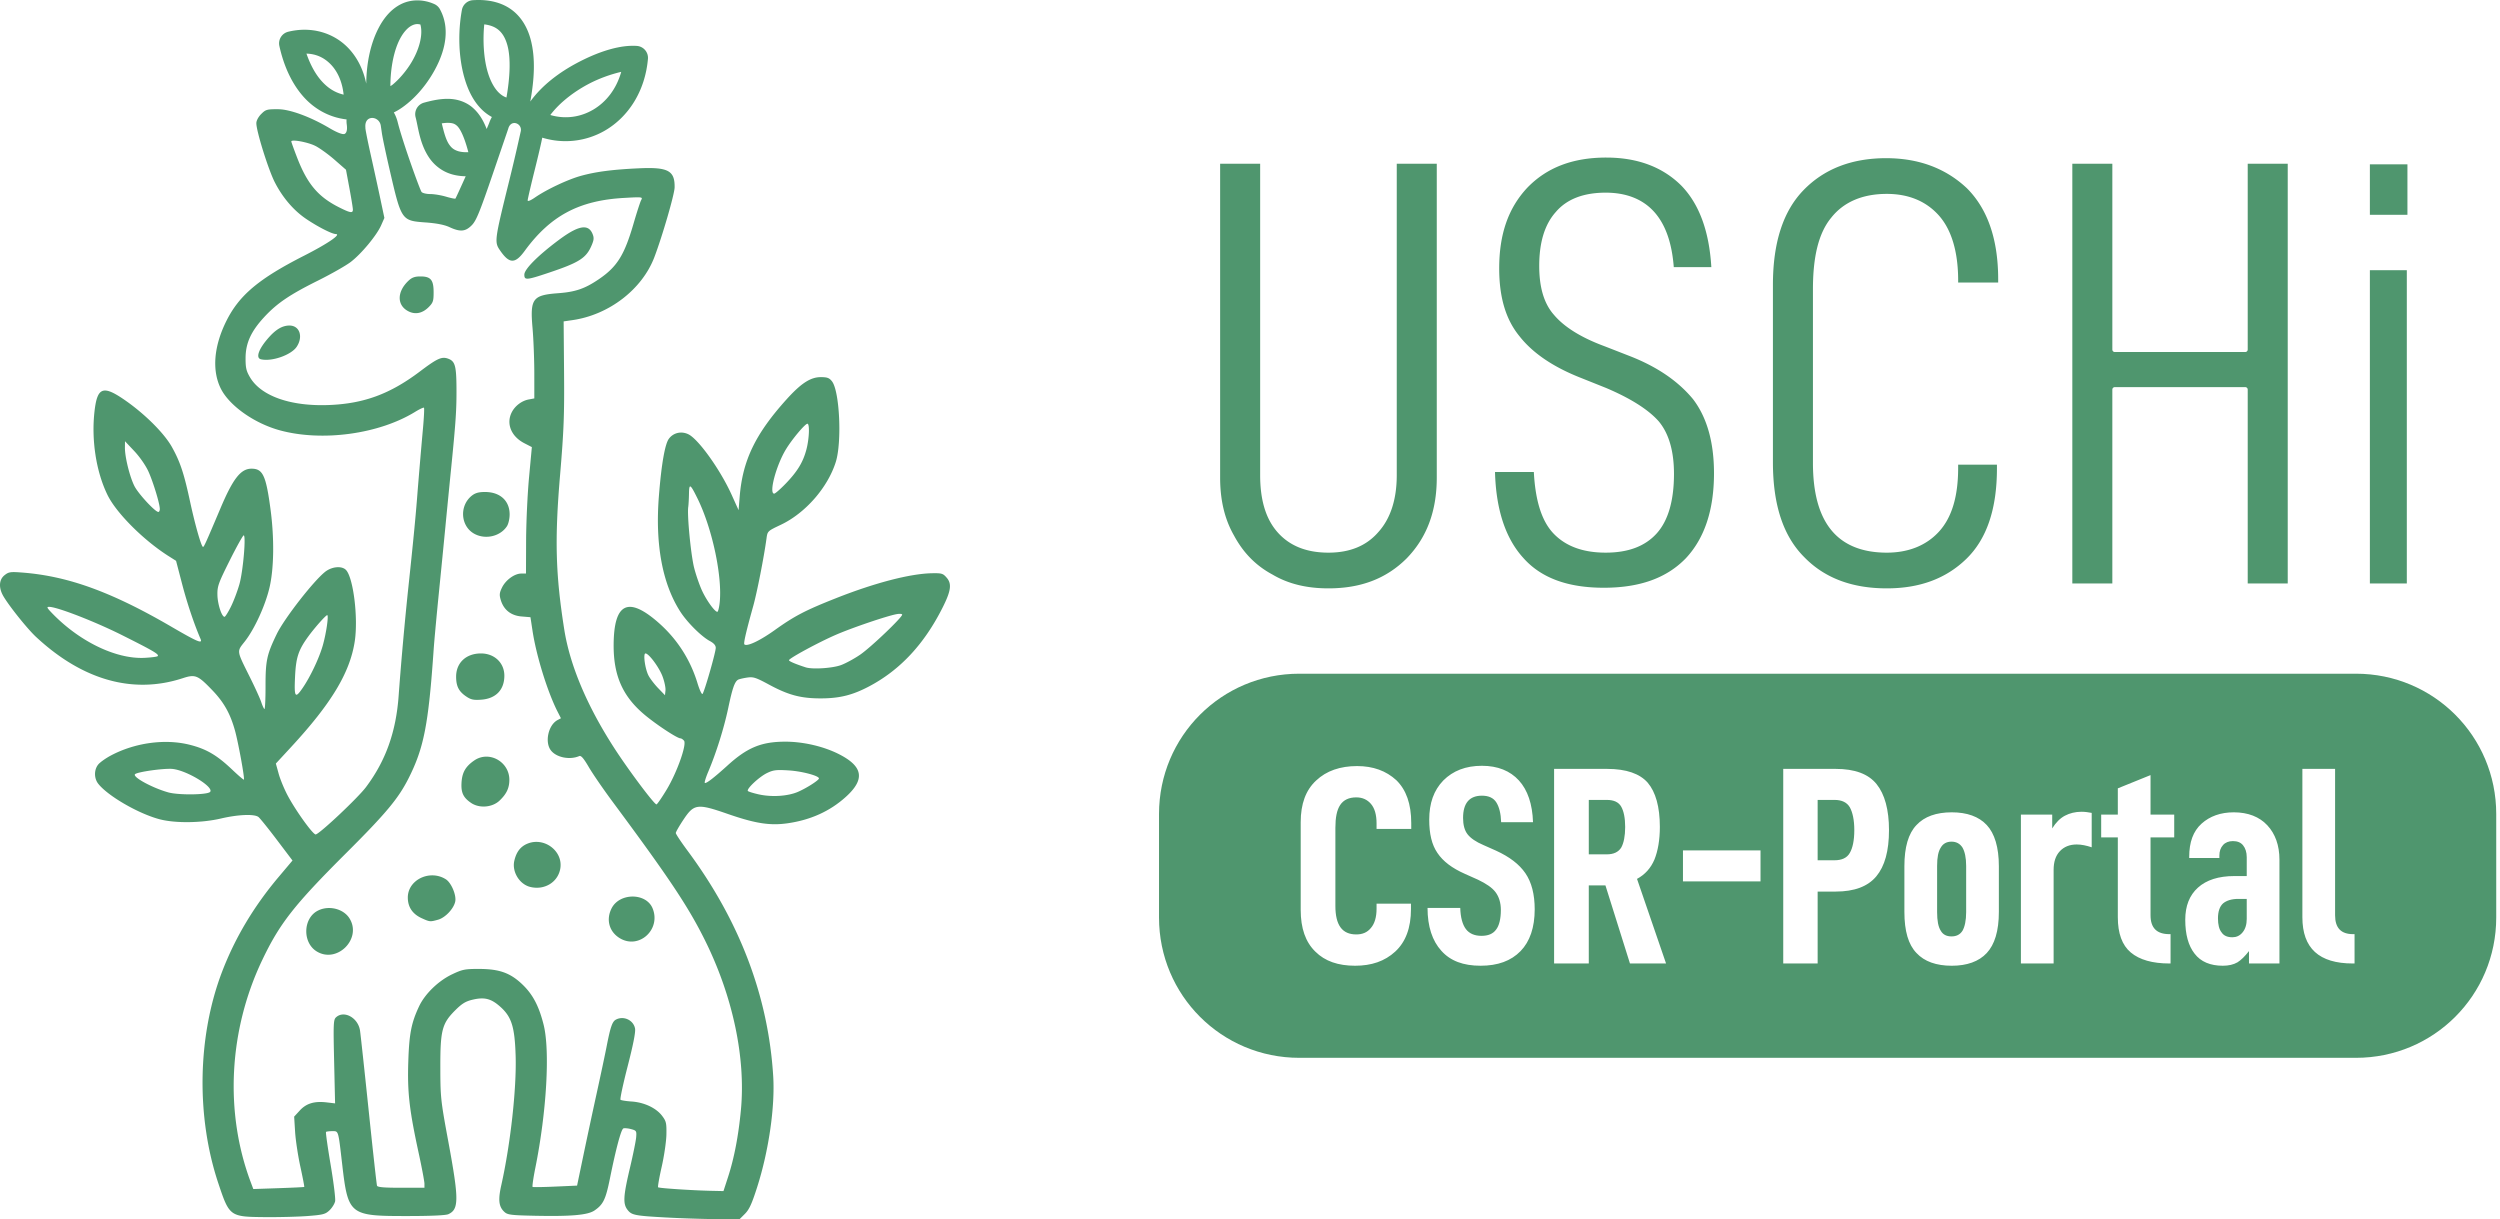
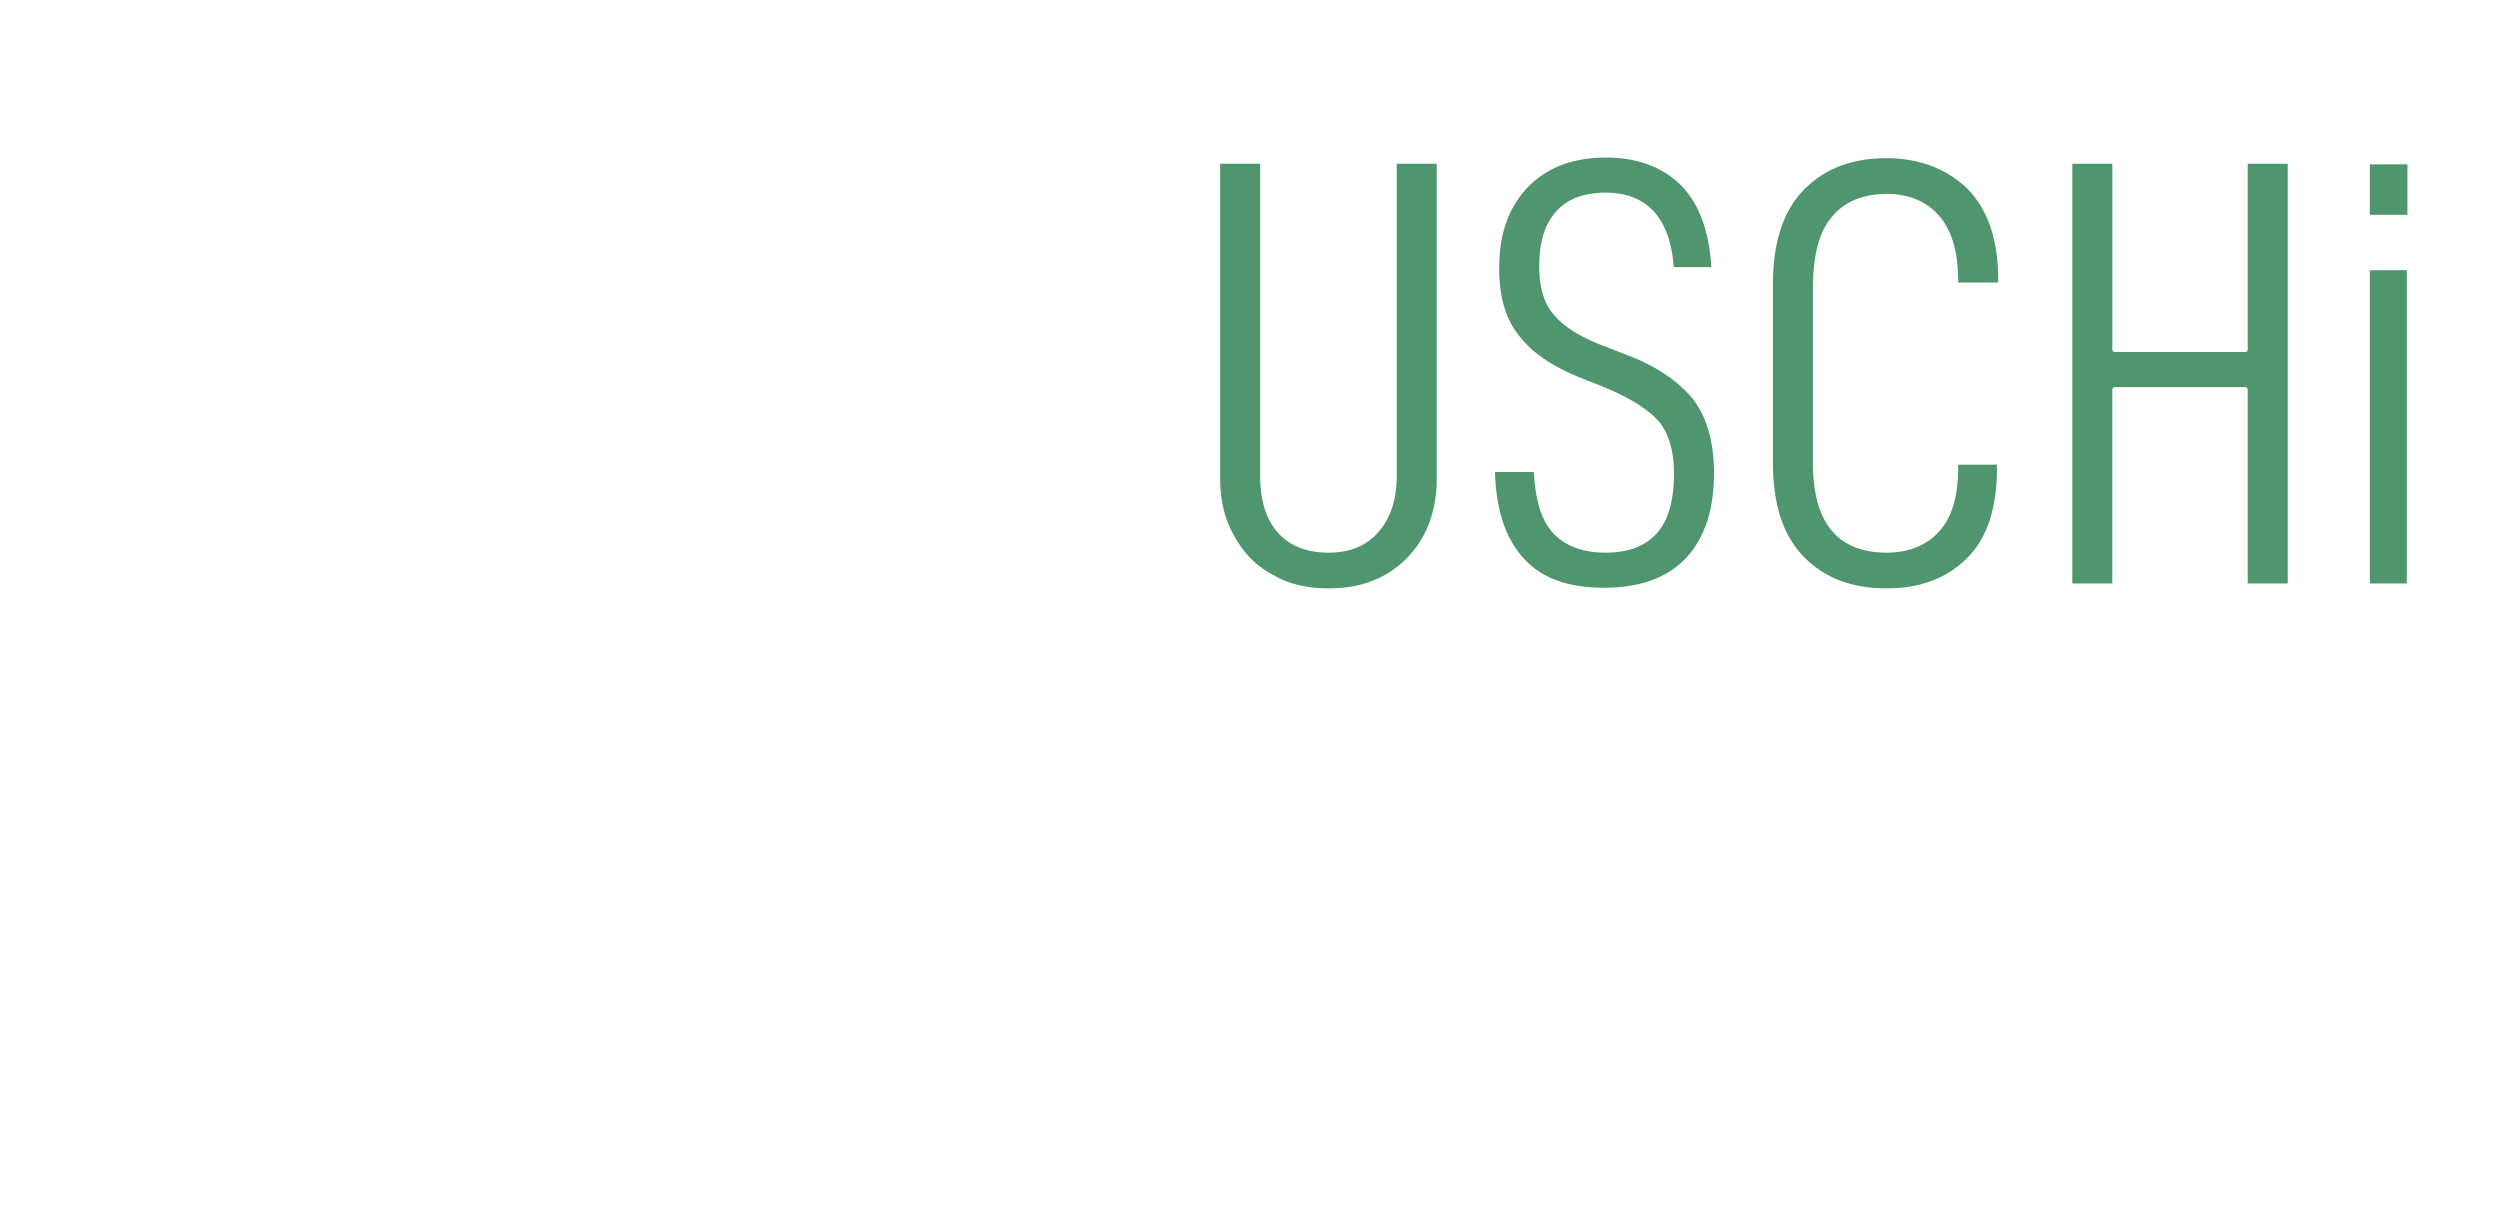
<svg xmlns="http://www.w3.org/2000/svg" version="1.1" id="svg4247" viewBox="0 0 4126.853 2012.863" height="568.075mm" width="1164.69mm">
  <defs id="defs4249" />
  <g transform="translate(2109.141,628.355)" id="layer1">
    <g id="g5213" transform="matrix(0.778,0,0,0.778,-15567.086,-6002.268)">
-       <path style="opacity:1;fill:#4f966e;fill-opacity:1;stroke:none;stroke-width:25;stroke-linecap:round;stroke-linejoin:round;stroke-miterlimit:4;stroke-dasharray:none;stroke-opacity:1" d="m 11587.139,3581.35 c -128.338,0 -231.657,103.32 -231.657,231.658 l 0,170.943 c 0,128.338 103.319,231.656 231.657,231.656 l 1744.679,0 c 128.338,0 231.659,-103.318 231.659,-231.656 l 0,-170.943 c 0,-128.338 -103.321,-231.658 -231.659,-231.658 l -1744.679,0 z m 301.593,152.053 c 26.078,0 46.567,8.382 61.002,24.215 14.436,15.832 22.352,39.115 23.284,68.918 l -52.62,0 c -0.465,-14.436 -3.259,-25.147 -7.916,-32.598 -4.656,-7.451 -12.574,-11.176 -23.75,-11.176 -20.954,0 -31.199,12.573 -31.199,36.787 0,11.176 2.329,20.491 7.451,27.01 5.123,6.519 13.969,12.573 26.077,17.695 l 20.955,9.312 c 22.351,10.245 38.185,22.353 48.429,37.254 10.245,14.901 15.367,34.923 15.367,59.603 0,29.802 -7.916,53.085 -23.283,68.918 -15.832,16.298 -37.719,24.215 -66.125,24.215 -28.405,0 -49.825,-7.916 -64.726,-24.68 -14.901,-16.298 -22.819,-40.047 -22.819,-70.781 l 54.018,0 c 0.466,15.833 3.724,27.475 9.312,34.926 5.588,7.451 14.436,11.176 25.612,11.176 11.176,0 19.092,-3.261 24.215,-10.246 5.122,-6.519 7.916,-17.695 7.916,-32.596 0,-12.107 -3.26,-21.885 -8.848,-29.336 -5.588,-7.451 -15.367,-13.971 -28.871,-20.49 l -21.885,-9.779 c -20.955,-9.313 -35.857,-20.489 -45.17,-34.459 -9.313,-13.504 -13.504,-31.664 -13.504,-54.947 0,-27.009 7.451,-48.428 23.284,-64.727 15.832,-15.833 36.786,-24.215 63.794,-24.215 z m -206.171,0.465 c 26.542,0 47.962,7.916 64.726,23.283 16.298,15.832 24.68,39.116 24.68,70.781 l 0,9.779 -57.276,0 0,-9.314 c 0,-14.436 -3.26,-25.146 -9.314,-32.131 -6.054,-6.985 -13.968,-10.709 -24.213,-10.709 -12.107,0 -20.955,4.19 -26.543,12.572 -5.588,8.382 -7.916,20.955 -7.916,37.719 l 0,128.988 c 0,31.665 11.176,47.033 34.459,47.033 10.245,0 18.159,-3.26 24.213,-10.711 6.054,-6.985 9.314,-17.696 9.314,-31.666 l 0,-8.381 56.811,0 0,8.848 c 0,31.199 -8.847,54.482 -26.076,70.314 -17.23,15.833 -39.117,23.283 -66.125,23.283 -27.94,0 -49.826,-7.451 -65.658,-23.283 -16.299,-15.832 -24.215,-38.65 -24.215,-68.918 l 0,-144.82 c 0,-30.268 8.382,-53.086 25.611,-68.918 16.764,-15.833 39.582,-23.75 67.522,-23.75 z m 325.279,4.656 87.545,0 c 31.665,0 54.018,7.917 67.056,22.818 13.039,15.367 20.024,39.582 20.024,73.109 0,21.421 -3.26,39.581 -8.848,53.551 -6.053,14.435 -15.832,25.146 -28.871,32.131 l 47.963,139.699 -59.605,0 -40.512,-128.988 -27.475,0 0,128.988 -57.277,0 0,-321.309 z m 378.351,0 86.614,0 c 31.665,0 54.017,8.383 67.521,25.146 13.504,16.764 20.49,42.375 20.49,75.902 0,34.459 -6.985,59.605 -20.955,76.369 -13.97,16.764 -36.323,25.146 -67.056,25.146 l -29.803,0 0,118.744 -56.811,0 0,-321.309 z m 857.192,0 54.017,0 0,241.68 c 0,20.955 9.78,31.199 29.803,31.199 l 2.328,0 0,48.43 -2.795,0 c -55.879,0 -83.353,-25.146 -83.353,-76.369 l 0,-244.94 z m -250.715,10.246 0,65.191 39.115,0 0,37.719 -39.115,0 0,128.523 c 0,20.955 10.244,31.199 31.199,31.199 l 1.862,0 0,48.43 -1.862,0 c -27.94,0 -49.361,-6.055 -63.797,-18.162 -14.435,-12.107 -21.42,-31.664 -21.42,-58.207 l 0,-131.783 -27.474,0 0,-37.719 27.474,0 0,-43.307 54.018,-21.885 z m -927.551,40.977 0,89.873 29.803,0 c 11.176,0 19.091,-3.725 23.748,-11.176 4.191,-7.451 6.52,-19.091 6.52,-33.992 0,-14.901 -2.329,-26.077 -6.52,-33.527 -4.191,-7.451 -12.106,-11.178 -23.748,-11.178 l -29.803,0 z m 377.885,0 0,99.652 27.941,0 c 11.642,0 20.488,-3.725 25.145,-12.107 4.657,-7.916 7.451,-20.489 7.451,-37.719 0,-16.764 -2.794,-29.337 -7.451,-37.719 -4.657,-7.916 -13.037,-12.107 -25.145,-12.107 l -27.941,0 z m 435.746,19.559 c 6.054,0 11.641,0.932 16.764,1.863 l 0,56.81 c -8.382,-2.794 -16.766,-4.656 -24.682,-4.656 -11.642,0 -20.954,3.725 -27.939,11.176 -6.985,7.451 -10.245,17.696 -10.245,30.734 l 0,154.6 -54.017,0 0,-245.871 51.689,0 0,22.818 c 6.054,-9.779 13.039,-16.764 20.955,-20.955 7.917,-4.191 17.23,-6.519 27.475,-6.519 z m -214.279,0.932 c 25.146,0 44.703,6.985 57.742,20.955 13.039,13.97 20.023,36.787 20.023,67.986 l 0,75.438 c 0,31.665 -6.984,54.017 -20.023,67.986 -13.039,13.97 -32.596,20.955 -57.742,20.955 -25.612,0 -45.169,-6.985 -58.207,-20.955 -13.505,-13.97 -20.024,-36.321 -20.024,-67.986 l 0,-75.438 c 0,-31.199 6.519,-54.016 20.024,-67.986 13.038,-13.97 32.595,-20.955 58.207,-20.955 z m 465.621,0 c 23.749,0 42.373,7.45 55.412,21.42 13.039,13.97 20.025,33.062 20.025,56.811 l 0,171.365 -50.293,0 0,-20.49 c -6.519,8.382 -13.038,14.902 -19.091,18.627 -6.52,3.725 -14.436,5.588 -24.215,5.588 -20.489,0 -36.322,-6.519 -46.567,-20.023 -10.244,-13.039 -15.367,-31.664 -15.367,-55.879 0,-22.817 6.985,-40.513 20.955,-53.086 13.97,-12.573 33.993,-19.092 60.071,-19.092 l 20.49,0 0,-31.199 c 0,-8.382 -2.33,-14.902 -6.055,-19.558 -3.725,-4.657 -9.313,-6.984 -16.764,-6.984 -6.985,0 -12.571,2.329 -16.296,6.519 -4.191,4.657 -6.055,10.245 -6.055,17.695 l 0,3.725 -49.826,0 0,-1.863 c 0,-24.214 6.52,-42.374 20.49,-54.947 13.504,-12.107 31.2,-18.627 53.086,-18.627 z m -466.086,48.43 c -7.916,0 -13.97,3.258 -17.695,9.777 -4.191,6.519 -6.053,16.3 -6.053,30.27 l 0,76.367 c 0,13.97 1.862,24.215 6.053,30.734 3.725,6.519 9.779,9.314 17.695,9.314 7.916,0 13.969,-2.795 18.16,-9.314 3.725,-6.519 6.055,-16.765 6.055,-30.734 l 0,-76.367 c 0,-13.97 -2.33,-23.75 -6.055,-30.27 -4.191,-6.519 -10.244,-9.777 -18.16,-9.777 z m -443.385,14.436 128.059,0 0,51.223 -128.059,0 0,-51.223 z m 916.92,80.094 c -11.176,0 -19.557,2.793 -25.144,7.449 -5.588,5.122 -8.383,13.506 -8.383,24.682 0,10.245 1.861,18.161 6.052,23.283 3.726,5.588 9.779,7.916 17.696,7.916 6.519,0 12.109,-2.328 16.765,-7.916 4.657,-5.588 6.985,-13.038 6.985,-22.352 l 0,-33.062 -13.971,0 z" transform="matrix(1.285,0,0,1.285,5165.506,3734.759)" id="rect5211" />
      <path id="path5203" d="m 20706.318,7241.653 0,0 c -72.053,0 -126.506,21.639 -167.286,63.679 -40.785,43.35 -59.932,99.196 -59.932,171.372 0,61.88 14.091,108.794 43.212,144.245 a 5.208,5.208 0 0 1 0.08,0.083 c 27.971,35.601 71.516,65.194 130.991,88.466 a 5.208,5.208 0 0 1 0.04,0.016 l 52.231,20.892 a 5.208,5.208 0 0 1 0.104,0.04 c 52.644,22.373 89.783,46.066 111.533,70.536 a 5.208,5.208 0 0 1 0.09,0.107 c 21.964,26.083 32.56,63.952 32.56,111.731 0,55.585 -11.816,98.697 -36.591,126.224 -24.593,27.327 -60.359,40.897 -108.331,40.897 -47.972,0 -84.938,-13.521 -110.845,-40.793 -25.485,-26.825 -38.449,-70.862 -41.577,-130.261 l -82.385,0 c 2.096,80.058 22.541,140.976 59.771,181.929 a 5.208,5.208 0 0 1 0.05,0.059 c 38.001,43.066 94.967,63.526 171.065,63.526 76.073,0 133.136,-20.447 173.805,-62.362 39.388,-41.942 59.941,-101.797 59.941,-180.525 0,-67.059 -15.44,-119.327 -44.577,-157.37 -30.693,-37.054 -74.245,-67.862 -133.609,-91.093 l -53.442,-20.857 c -50.116,-18.464 -86.126,-40.944 -107.897,-66.768 -22.011,-24.798 -31.301,-60.149 -31.301,-103.945 0,-47.749 10.606,-87.018 35.24,-114.421 23.339,-27.419 59.099,-40.951 105.758,-40.951 44.168,0 79.243,13.957 103.632,41.586 23.62,26.755 37.014,65.885 40.847,116.409 l 79.699,0 c -4.611,-77.248 -26.213,-134.233 -63.371,-172.643 -39.444,-39.425 -92.69,-59.811 -159.5,-59.811 z m 593.824,1.307 c -73.331,5e-4 -131.769,22.973 -175.15,67.63 -43.204,44.474 -65.119,110.812 -65.119,201.372 l 0,376.057 c 0,90.559 21.899,156.844 66.371,201.318 a 5.208,5.208 0 0 1 0.05,0.053 c 43.348,44.622 101.758,66.32 175.152,66.32 69.482,0 125.345,-20.397 168.733,-62.509 43.131,-41.863 65.015,-105.523 65.015,-192.127 l 0,-7.849 -82.294,0 0,6.542 c 0,60.819 -13.252,105.379 -40.53,135.385 -27.162,29.877 -65.406,44.795 -110.924,44.795 -51.971,0 -91.74,-15.932 -117.961,-48.111 -26.219,-32.178 -38.709,-79.796 -38.709,-142.514 l 0,-368.22 c 0,-68.472 11.712,-119.322 39.043,-152.148 25.843,-32.602 65.579,-50.228 117.627,-50.228 45.518,0 82.515,14.982 109.618,44.795 27.325,30.057 41.836,77.117 41.836,139.3 l 0,3.933 84.906,0 0,-6.545 c 0,-86.508 -23.116,-150.179 -66.313,-193.418 -44.722,-42.146 -101.957,-63.831 -171.35,-63.831 l 0,0 z m -1413.168,11.752 0,665.948 c 0,46.332 8.977,87.123 29.347,122.768 a 5.208,5.208 0 0 1 0.08,0.128 c 19.166,35.778 45.792,63.646 81.439,82.743 a 5.208,5.208 0 0 1 0.192,0.112 c 34.326,20.34 73.774,29.303 118.78,29.303 68.147,0 122.627,-20.337 166.045,-63.745 42.124,-43.42 63.782,-99.258 63.782,-171.306 l 0,-665.948 -84.905,0 0,660.726 c 0,51.788 -13.341,92.391 -39.172,120.965 -25.831,29.882 -61.63,43.544 -105.75,43.544 -45.415,0 -81.173,-13.628 -107.017,-42.191 -25.914,-28.644 -37.905,-69.307 -37.905,-122.318 l 0,-660.726 -84.906,0 0,0 z m 1808.162,0 0,890.554 84.908,0 0,-411.327 a 5.208,5.208 0 0 1 5.207,-5.207 l 276.815,0 a 5.208,5.208 0 0 1 5.207,5.207 l 0,411.327 84.906,0 0,-890.554 -84.906,0 0,394.353 a 5.208,5.208 0 0 1 -5.207,5.207 l -276.815,0 a 5.208,5.208 0 0 1 -5.207,-5.207 l 0,-394.353 -84.908,0 z m 631.35,1.307 0,107.103 79.682,0 0,-107.103 -79.682,0 z m 0,224.588 0,664.659 78.377,0 0,-664.659 -78.377,0 z" style="font-style:normal;font-variant:normal;font-weight:normal;font-stretch:normal;font-size:1003.036px;line-height:1.25;font-family:'D-DIN Condensed';-inkscape-font-specification:'D-DIN Condensed, ';fill:#4f966e;fill-opacity:1;stroke:none;stroke-width:8;stroke-linecap:round;stroke-linejoin:round;stroke-miterlimit:4;stroke-dasharray:none;stroke-opacity:1" />
    </g>
-     <path id="path5195" d="m -1319.174,-628.355 c -3.053,0 -6.167,0.1 -9.337,0.305 a 19.785,19.785 0 0 0 -18.152,16.173 c -6.337,34.55 -6.379,78.143 5.306,115.83 5.845,18.844 14.734,36.484 28.958,49.849 4.517,4.244 9.641,7.948 15.242,10.986 -1.57,2.758 -2.965,5.728 -4.148,8.926 0,0.33 -1.917,4.879 -4.491,10.874 -5.62,-14.64 -12.817,-26.322 -23.298,-35.393 -10.307,-8.918 -23.733,-13.605 -37.218,-14.27 -13.486,-0.666 -27.316,1.892 -42.907,6.203 a 19.785,19.785 0 0 0 -13.84,24.158 c 4.344,16.314 6.511,43.051 22.109,66.339 7.799,11.643 20.014,22.172 36.025,27.231 7.524,2.378 15.688,3.615 24.557,3.757 -8.847,19.646 -16.422,36.291 -16.971,36.84 -0.618,0.618 -7.652,-0.816 -15.631,-3.186 -7.979,-2.369 -19.698,-4.31 -26.039,-4.31 -6.342,0 -12.751,-1.546 -14.246,-3.435 -2.682,-3.393 -30.567,-80.504 -39.171,-114.366 -1.558,-6.495 -3.822,-12.103 -6.607,-16.898 8.04,-3.821 15.595,-9.102 22.948,-15.155 13.813,-11.374 26.694,-26.114 37.337,-42.713 21.287,-33.199 35.777,-75.88 15.855,-112.426 a 19.785,19.785 0 0 0 -9.251,-8.57 c -9.189,-4.134 -18.849,-6.145 -28.242,-6.113 -9.39,0.03 -18.515,2.104 -26.626,6.139 -16.224,8.071 -28.142,22.28 -36.972,39.141 -13.195,25.194 -20.21,57.314 -20.594,92.197 -4.687,-23.169 -14.958,-43.69 -30.183,-59.371 -17.866,-18.403 -42.804,-29.301 -70.348,-29.636 -9.182,-0.112 -18.653,0.948 -28.25,3.297 a 19.785,19.785 0 0 0 -14.618,23.463 c 6.434,29.265 18.383,59.15 38.841,82.725 17.475,20.138 42.191,35.168 72.083,38.532 -0.176,2.679 -0.09,5.484 0.314,8.41 1.743,12.502 -2.286,15.227 -4.139,15.722 -2.976,0.793 -11.428,-2.086 -24.599,-9.892 -30.989,-18.363 -64.906,-30.921 -84.302,-31.048 -18.671,-0.123 -20.715,0.45 -28.165,7.899 -4.761,4.761 -8.032,10.944 -8.032,15.181 0,13.313 19.9,76.955 30.543,97.683 12.932,25.19 30.941,46.231 51.504,60.174 19.181,13.006 42.549,24.968 49.064,25.115 9.633,0.22 -13.285,15.852 -52.559,35.853 -74.457,37.92 -106.681,64.956 -127.864,107.278 -20.819,41.594 -24.243,81.503 -9.578,111.516 13.844,28.33 55.14,57.685 97.483,69.292 69.847,19.147 163.614,6.388 223.421,-30.4 7.344,-4.516 13.949,-7.612 14.683,-6.878 0.734,0.734 0,15.952 -1.613,33.818 -3.126,34.398 -7.467,85.713 -9.958,117.659 -2.343,30.067 -6.669,74.345 -13.828,141.504 -6.17,57.892 -12.235,125.327 -16.429,182.719 -4.372,59.81 -21.341,107.203 -53.953,150.661 -13.254,17.664 -75.848,76.614 -82.884,78.059 -4.128,0.848 -32.275,-38.067 -45.976,-63.56 -5.774,-10.744 -12.608,-27.172 -15.187,-36.506 l -4.686,-16.971 24.951,-26.991 c 66.614,-72.067 97.205,-122.767 105.239,-174.42 6.025,-38.734 -2.277,-105.997 -14.604,-118.325 -6.96,-6.958 -23.184,-5.44 -34.161,3.194 -19.293,15.176 -67.68,77.385 -79.961,102.805 -16.411,33.965 -18.539,43.876 -18.48,86.027 0.02,21.409 -0.809,38.393 -1.862,37.742 -1.053,-0.651 -3.413,-5.804 -5.247,-11.45 -1.833,-5.646 -10.412,-24.484 -19.066,-41.863 -21.854,-43.884 -21.48,-41.256 -8.221,-58.031 16.156,-20.44 34.282,-60.072 41.098,-89.857 7.278,-31.795 7.867,-80.71 1.541,-128.251 -7.478,-56.213 -12.67,-67.317 -31.473,-67.317 -17.593,0 -30.435,16.372 -51.024,65.038 -24.098,56.961 -27.321,64.101 -28.906,64.101 -2.783,0 -12.999,-35.757 -21.587,-75.56 -9.925,-46.005 -16.203,-64.873 -29.622,-89.024 -12.472,-22.447 -43.468,-53.605 -76.154,-76.56 -37.335,-26.221 -47.025,-23.152 -51.685,16.374 -5.629,47.729 2.506,100.632 21.388,139.134 14.622,29.813 59.521,74.702 100.907,100.886 l 12.215,7.728 9.964,38.179 c 8.289,31.761 19.827,66.167 30.404,90.651 3.79,8.769 -4.541,5.298 -47.967,-19.998 -98.542,-57.398 -170.486,-83.574 -245.82,-89.436 -19.974,-1.554 -22.794,-1.151 -29.633,4.255 -9.513,7.522 -10.118,21.277 -1.565,35.479 10.408,17.284 39.478,53.424 53.406,66.394 76.765,71.481 160.185,95.023 241.977,68.292 21.045,-6.877 25.07,-5.242 49.287,19.998 18.969,19.769 29.487,38.538 37.205,66.39 5.583,20.145 16.345,79.35 14.721,80.974 -0.526,0.527 -9.195,-6.868 -19.262,-16.434 -25.195,-23.937 -42.62,-34.153 -70.092,-41.091 -40.531,-10.234 -90.107,-3.532 -130.003,17.573 -8.786,4.647 -18.368,11.491 -21.293,15.21 -6.883,8.75 -6.784,22.654 0.22,31.555 15.945,20.271 66.77,49.62 101.619,58.68 25.843,6.718 69.038,6.15 100.946,-1.327 28.323,-6.636 55.047,-7.724 61.862,-2.516 2.47,1.889 16.132,18.832 30.36,37.648 l 25.872,34.208 -23.261,27.614 c -40.805,48.441 -71.775,100.44 -93.103,156.328 -40.571,106.318 -42.855,238.923 -6.01,349.085 18.258,54.588 18.966,55.105 76.317,55.644 23.491,0.22 55.511,-0.599 71.159,-1.821 25.521,-1.992 29.235,-2.977 36.107,-9.561 4.211,-4.036 8.337,-10.722 9.166,-14.858 0.826,-4.137 -2.517,-31.263 -7.428,-60.281 -4.912,-29.018 -8.337,-53.351 -7.616,-54.073 0.721,-0.722 5.335,-1.314 10.252,-1.314 10.533,0 9.843,-2.261 16.31,53.579 9.832,84.913 11.859,86.551 106.879,86.551 39.432,0 64.203,-1.105 68.476,-3.052 17.686,-8.058 17.662,-24.208 -0.154,-120.592 -12.399,-67.053 -12.96,-72.25 -13.05,-120.897 -0.11,-62.156 2.743,-73.26 24.458,-94.974 11.092,-11.091 17.17,-14.835 28.506,-17.555 19.552,-4.69 30.573,-2.013 45.38,11.021 19.273,16.965 24.46,33.273 25.968,81.648 1.68,53.784 -8.579,146.2 -23.711,213.57 -5.486,24.435 -4.143,35.602 5.328,44.185 5.129,4.647 11.077,5.38 50.188,6.191 60.125,1.247 87.23,-1.153 98.337,-8.715 14.448,-9.838 18.484,-18.179 25.479,-52.652 10.285,-50.684 18.545,-81.4 22.277,-82.833 1.864,-0.715 7.558,-0.193 12.653,1.159 8.737,2.32 9.219,3.075 8.445,13.219 -0.451,5.917 -5.089,28.792 -10.305,50.84 -11.052,46.721 -11.753,59.322 -3.868,69.348 6.803,8.649 11.909,9.64 64.451,12.519 22.667,1.243 58.958,2.44 80.642,2.662 l 39.43,0.403 9.063,-9.062 c 7.135,-7.136 11.443,-16.504 20.242,-44.023 19.157,-59.919 29.675,-132.561 26.536,-183.212 -8.193,-132.191 -55.399,-256.341 -141.726,-372.714 -10.492,-14.141 -19.075,-27.083 -19.075,-28.765 0,-1.681 5.565,-11.428 12.364,-21.655 17.748,-26.697 22.858,-27.377 73.593,-9.784 45.679,15.839 69.874,19.572 99.113,15.297 37.738,-5.518 69.248,-19.808 95.284,-43.216 32.53,-29.248 29.079,-50.608 -11.485,-71.035 -25.089,-12.635 -58.34,-20.36 -87.714,-20.384 -39.627,-0.03 -62.857,9.466 -95.497,39.059 -23.194,21.028 -35.948,30.783 -37.812,28.919 -0.802,-0.802 1.873,-9.319 5.942,-18.928 13.067,-30.852 25.777,-71.458 32.844,-104.931 6.783,-32.129 10.408,-42.672 15.897,-46.246 1.536,-0.999 8.161,-2.622 14.727,-3.606 10.762,-1.614 14.437,-0.446 37.329,11.896 31.49,16.98 51.858,22.376 84.46,22.376 31.378,0 52.766,-5.326 80.519,-20.057 51.063,-27.105 90.666,-69.704 121.02,-130.179 13.664,-27.221 15.255,-38.911 6.656,-48.908 -6.102,-7.094 -8.177,-7.727 -24.318,-7.44 -35.774,0.637 -94.013,15.742 -157.774,40.923 -51.071,20.168 -68.924,29.444 -101.582,52.78 -24.957,17.833 -46.2,27.836 -50.335,23.703 -1.67,-1.672 2.739,-20.795 14.607,-63.316 6.291,-22.543 17.697,-80.592 21.865,-111.28 1.677,-12.351 1.703,-12.373 23.728,-22.827 40.45,-19.197 77.269,-61.269 90.64,-103.565 10.364,-32.789 6.392,-117.145 -6.274,-133.248 -4.42,-5.619 -7.81,-6.882 -18.482,-6.882 -17.064,0 -32.8,10.313 -57.214,37.484 -50.9,56.646 -71.758,100.084 -76.618,159.557 l -1.846,22.561 -11.428,-25.309 c -18.726,-41.466 -54.967,-92.12 -71.578,-100.04 -11.621,-5.542 -24.621,-2.527 -32.044,7.432 -6.555,8.797 -12.391,42.359 -16.519,95.004 -6.236,79.527 5.717,144.079 35.216,190.193 11.404,17.826 34.779,41.133 48.858,48.715 6.627,3.57 9.801,7.217 9.801,11.27 0,7.436 -18.816,72.971 -21.849,76.092 -1.216,1.253 -4.95,-6.743 -8.298,-17.765 -11.751,-38.685 -33.361,-72.414 -63.493,-99.108 -50.552,-44.785 -74.248,-33.814 -74.912,34.672 -0.512,52.894 15.488,88.007 54.349,119.269 20.511,16.501 50.906,36.213 55.837,36.213 1.505,0 4.191,1.751 5.967,3.89 4.933,5.945 -11.577,52.481 -28.674,80.824 -7.803,12.934 -15.316,23.884 -16.701,24.333 -3.117,1.014 -46.534,-56.946 -70.364,-93.935 -44.668,-69.333 -72.694,-136.021 -81.988,-195.083 -14.31,-90.936 -15.859,-148.055 -6.895,-254.158 6.227,-73.707 7.207,-98.982 6.616,-170.337 l -0.697,-83.786 14.629,-2.108 c 60.199,-8.663 114.946,-50.766 135.149,-103.938 13.243,-34.856 33.242,-103.772 33.422,-115.174 0.438,-27.741 -10.839,-33.739 -59.186,-31.482 -43.437,2.028 -70.775,5.592 -95.524,12.45 -21.627,5.994 -56.386,22.365 -75.71,35.66 -7.5,5.16 -12.16,7 -12.158,4.8 0,-1.962 5.555,-25.824 12.343,-53.026 5.521,-22.128 10.17,-42.221 11.746,-50.471 35.595,10.876 73.004,6.049 103.741,-11.879 38.082,-22.213 65.95,-64.347 70.713,-118.089 a 19.785,19.785 0 0 0 -18.336,-21.483 c -3.458,-0.24 -7.032,-0.277 -10.716,-0.125 -25.78,1.073 -56.76,11.571 -88.479,28.502 -28.58,15.256 -56.982,36.164 -76.681,63.445 6.436,-35.338 9.102,-71.787 0.31,-103.543 -5.188,-18.742 -15.088,-36.347 -31.504,-48.269 -14.362,-10.431 -32.827,-15.767 -54.206,-15.811 z m -100.979,39.76 c 1.528,0 3.179,0.255 4.95,0.682 4.768,16.852 -1.842,42.532 -16.855,65.948 -8.491,13.243 -19.115,25.237 -29.178,33.522 -1.242,1.023 -2.259,1.389 -3.482,2.279 0.09,-31.305 6.197,-59.613 15.783,-77.917 6.177,-11.793 13.402,-19.018 19.548,-22.076 3.073,-1.528 5.941,-2.442 9.234,-2.438 z m 110.392,0.472 c 9.443,1.137 16.393,3.856 21.541,7.595 7.725,5.609 13.112,14.122 16.625,26.811 5.972,21.57 4.176,53.773 -1.508,86.349 -4.55,-1.562 -8.412,-4.104 -12.202,-7.663 -7.282,-6.844 -13.784,-18.288 -18.262,-32.732 -7.342,-23.676 -8.713,-54.368 -6.194,-80.36 z m -293.497,48.281 c 16.413,0.431 29.573,6.934 40.111,17.787 11.206,11.542 19.095,28.848 21.234,49.93 -15.148,-3.529 -27.015,-11.673 -37.338,-23.57 -10.199,-11.753 -18.215,-27.366 -24.007,-44.147 z m 519.615,30.104 c -8.227,29.115 -25.469,50.271 -46.569,62.578 -21.104,12.31 -45.893,15.831 -70.52,8.647 15.044,-19.939 38.016,-37.807 62.272,-50.755 19.263,-10.281 39.125,-16.831 54.817,-20.47 z m -411.521,76.076 c 6.245,-0.207 13.13,4.326 14.545,12.334 l 1.959,13.365 c 1.077,7.352 6.816,34.388 12.758,60.079 19.369,83.756 19.4,83.8 59.509,86.74 17.937,1.315 30.864,3.853 39.144,7.693 17.792,8.251 26.369,7.536 36.854,-3.074 7.346,-7.435 13.118,-21.503 34.486,-84.031 l 25.666,-75.1 c 4.468,-17.066 23.939,-8.808 20.642,4.55 -2.194,9.596 -7.935,36.527 -18.701,80.124 -24.841,100.599 -25.033,102.087 -15.036,116.514 15.069,21.743 24.527,21.867 40.12,0.532 42.585,-58.265 89.666,-83.451 163.936,-87.693 30.62,-1.749 31.348,-1.656 28.541,3.589 -1.583,2.96 -7.25,20.434 -12.596,38.828 -15.151,52.138 -27.098,71.25 -57.386,91.819 -22.979,15.604 -38.399,20.91 -66.957,23.037 -42.41,3.158 -46.648,8.934 -42.366,57.748 1.578,17.998 2.879,51.442 2.901,74.319 l 0.02,41.597 -9.337,1.752 c -11.376,2.134 -22.355,10.406 -27.807,20.946 -9.724,18.807 -1.16,40.039 20.689,51.282 l 12.395,6.376 -4.649,50.115 c -2.558,27.561 -4.737,74.529 -4.84,104.376 l -0.198,54.266 -7.834,0 c -11.03,0 -25.588,10.56 -31.671,22.973 -4.33,8.835 -4.671,12.174 -2.121,20.684 4.86,16.226 16.838,25.722 34.269,27.168 l 14.747,1.223 3.401,22.364 c 6.306,41.484 24.759,100.998 41.489,133.789 l 5.434,10.647 -5.649,3.022 c -15.301,8.189 -21.434,36.676 -10.806,50.188 9.142,11.622 31.083,15.967 46.666,9.243 3.007,-1.297 7.269,3.608 15.745,18.126 6.39,10.949 24.008,36.599 39.144,57.001 93.466,125.967 124.809,172.949 152.444,228.518 46.042,92.583 67.63,194.117 59.571,280.153 -4.005,42.767 -11.131,79.909 -21.37,111.374 l -7.454,22.904 -19.44,-0.416 c -32.073,-0.687 -86.911,-4.323 -88.452,-5.864 -0.791,-0.792 1.886,-16.085 5.95,-33.985 4.064,-17.901 7.553,-41.903 7.753,-53.339 0.327,-18.69 -0.394,-21.791 -7.118,-30.632 -9.876,-12.985 -29.509,-22.223 -50.178,-23.617 -9.089,-0.613 -17.407,-1.924 -18.482,-2.911 -1.077,-0.987 4.245,-25.893 11.824,-55.343 9.203,-35.762 13.248,-56.424 12.184,-62.209 -2.57,-13.956 -18.878,-21.539 -31.633,-14.713 -5.951,3.185 -8.997,11.993 -15.238,43.984 -2.503,12.845 -9.847,47.466 -16.312,76.934 -6.467,29.469 -16.429,75.968 -22.137,103.329 l -10.375,49.75 -35.854,1.592 c -19.719,0.878 -36.598,1.133 -37.513,0.567 -0.917,-0.566 1.11,-14.822 4.502,-31.679 18.576,-92.295 24.395,-193.365 13.602,-236.212 -7.571,-30.05 -17.368,-48.982 -33.656,-65.012 -20.372,-20.053 -38.616,-26.841 -72.366,-26.927 -23.733,-0.06 -27.789,0.73 -44.712,8.728 -22.83,10.789 -45.004,32.232 -54.799,52.986 -12.864,27.257 -16.361,45.288 -17.851,92.111 -1.591,50.007 1.728,78.952 17.262,150.528 5.185,23.889 9.428,46.454 9.428,50.145 l 0,6.71 -38.553,0 c -28.371,0 -38.867,-0.907 -39.751,-3.434 -0.66,-1.889 -6.86,-57.838 -13.78,-124.332 -6.92,-66.493 -13.347,-125.834 -14.283,-131.87 -3.269,-21.053 -26.281,-33.74 -39.498,-21.779 -4.401,3.982 -4.663,9.994 -3.216,73.246 l 1.576,68.906 -13.708,-1.622 c -20.411,-2.418 -33.739,1.578 -44.551,13.351 l -9.311,10.137 1.569,25.042 c 0.866,13.772 4.788,39.733 8.716,57.692 3.928,17.959 6.79,32.942 6.363,33.298 -0.429,0.356 -19.517,1.284 -42.426,2.061 l -41.652,1.412 -4.26,-11.36 c -43.283,-115.412 -36.322,-250.421 18.886,-366.377 28.908,-60.716 52.887,-91.274 139.089,-177.258 65.468,-65.303 85.678,-89.54 102.595,-123.034 25.381,-50.256 32.875,-88.744 41.445,-212.943 0.939,-13.601 4.75,-55.022 8.469,-92.046 3.722,-37.025 8.602,-86.483 10.846,-109.906 2.244,-23.424 6.434,-66.081 9.316,-94.794 7.926,-78.982 9.238,-98.665 8.999,-135.077 -0.238,-35.94 -2.381,-43.588 -13.396,-47.775 -10.74,-4.083 -18.088,-0.814 -46.67,20.775 -49.273,37.217 -92.376,53.21 -149.773,55.571 -63.491,2.612 -112.678,-14.58 -131.028,-45.796 -6.172,-10.499 -7.368,-15.733 -7.278,-31.949 0.132,-24.478 9.014,-43.887 30.877,-67.502 21.034,-22.719 41.821,-36.827 88.538,-60.084 21.913,-10.908 46.288,-24.761 54.164,-30.787 17.591,-13.456 42.815,-43.835 50.132,-60.375 l 5.438,-12.3 -6.636,-31.396 c -3.651,-17.268 -10.924,-50.561 -16.16,-73.985 -5.236,-23.423 -9.07,-43.042 -8.522,-43.597 -1.124,-10.931 4.486,-15.872 10.733,-16.078 z m 124.416,8.08 c 0.881,-0.02 1.715,-0.02 2.486,0.03 6.762,0.333 9.775,1.642 13.275,4.671 5.585,4.833 12.491,18.955 18.963,43.778 -7.204,0.235 -12.877,-0.468 -16.983,-1.765 -7.307,-2.308 -11.199,-5.741 -15.07,-11.519 -5.208,-7.774 -8.525,-20.619 -11.798,-34.35 3.383,-0.476 6.485,-0.782 9.127,-0.841 z m -253.096,29.352 c 8.206,0.03 25.786,3.991 35.084,8.634 7.193,3.592 21.551,13.936 31.906,22.981 l 18.831,16.448 5.704,30.623 c 3.139,16.843 5.707,32.671 5.707,35.174 0,6.342 -4.374,5.592 -23.287,-3.979 -34.264,-17.343 -52.056,-38.519 -68.808,-81.893 -5.26,-13.624 -9.568,-25.592 -9.568,-26.597 0,-0.979 1.695,-1.403 4.431,-1.391 z m 479.069,143.196 c -9.403,-0.272 -23.106,6.714 -42.503,21.225 -34.343,25.697 -56.326,47.867 -56.326,56.808 0,9.523 3.514,9.225 41.344,-3.491 49.798,-16.739 61.044,-24.043 69.993,-45.456 3.6,-8.62 3.829,-12.092 1.209,-18.418 -2.858,-6.9 -7.283,-10.482 -13.717,-10.668 z m -270.432,80.999 c -9.056,0 -13.87,1.705 -19.396,6.87 -19.537,18.255 -19.665,40.904 -0.284,50.715 11.373,5.758 23.067,3.344 33.293,-6.869 7.311,-7.302 8.243,-10.077 8.243,-24.566 0,-20.519 -4.704,-26.15 -21.856,-26.15 z m -216.146,81.056 c -11.236,0 -21.622,5.879 -33.38,18.894 -17.179,19.015 -22.971,34.59 -13.688,36.806 17.851,4.261 50.161,-7.081 59.119,-20.753 10.997,-16.785 4.734,-34.947 -12.051,-34.947 z m 855.064,162.111 c 3.931,0 2.99,24.573 -1.617,42.263 -5.474,21.007 -14.759,36.351 -34.214,56.545 -8.793,9.126 -17.354,16.594 -19.032,16.594 -9.12,0 3.166,-46.397 19.362,-73.122 10.124,-16.703 31.6,-42.28 35.501,-42.28 z m -1126.549,28.851 15.46,16.408 c 8.878,9.423 18.752,23.669 23.187,33.453 7.947,17.525 18.852,53.419 18.852,62.05 0,2.675 -1.071,4.864 -2.379,4.864 -5.343,0 -33.158,-30.058 -39.54,-42.726 -7.79,-15.464 -15.833,-48.069 -15.683,-63.6 l 0.11,-10.449 z m 932.939,74.684 c 1.802,-0.276 5.273,5.921 11.951,19.423 24.637,49.797 41.674,130.102 36.724,173.102 -0.912,7.933 -2.618,14.425 -3.785,14.425 -4.174,0 -17.359,-18.137 -24.971,-34.346 -4.257,-9.067 -10.225,-26.206 -13.265,-38.089 -5.377,-21.024 -11.78,-86.871 -9.789,-100.667 0.546,-3.778 1.095,-13.608 1.22,-21.844 0.11,-7.659 0.513,-11.789 1.915,-12.004 z m -338.587,9.132 c -10.27,0 -16.097,1.594 -21.63,5.946 -21.22,16.691 -18.926,50.778 4.254,63.209 18.27,9.798 42.573,4.085 53.489,-12.575 2.519,-3.845 4.499,-12.428 4.499,-19.5 0,-22.649 -15.787,-37.058 -40.612,-37.08 z m -398.394,71.61 c 4.113,-0.308 -0.956,58.568 -6.895,80.056 -3.047,11.027 -9.334,27.777 -13.974,37.222 -4.64,9.445 -9.487,17.173 -10.771,17.173 -4.649,0 -11.443,-20.962 -11.729,-36.196 -0.268,-14.18 1.567,-19.326 20.311,-56.834 11.333,-22.681 21.711,-41.319 23.058,-41.421 z m -321.029,118.008 c 13.312,0.101 75.682,24.355 120.747,46.959 52.146,26.155 61.178,31.495 58.237,34.436 -0.995,0.996 -10.797,2.249 -21.779,2.786 -47.143,2.304 -107.932,-27.217 -153.083,-74.341 -8.008,-8.359 -8.643,-9.875 -4.122,-9.84 z m 1403.836,11.553 c 2.528,-0.02 4.185,0.442 4.185,1.318 0,4.579 -51.069,53.346 -68.751,65.651 -9.52,6.626 -23.959,14.533 -32.083,17.573 -14.011,5.241 -47.341,7.38 -58.53,3.756 -16.982,-5.5 -27.476,-9.992 -27.476,-11.763 0,-3.127 49.009,-29.667 77.789,-42.125 26.525,-11.483 83.377,-30.809 99.551,-33.844 1.971,-0.369 3.798,-0.555 5.315,-0.566 z m -944.934,2.142 c 2.815,0 -1.776,31.093 -7.492,50.716 -6.095,20.924 -20.499,51.223 -33.037,69.494 -12.393,18.062 -14.128,15.599 -12.587,-17.86 1.491,-32.387 5.414,-44.48 21.729,-66.961 10.542,-14.53 29.046,-35.389 31.387,-35.389 z m 253.832,63.196 c -24.599,0 -41.087,15.457 -41.03,38.467 0.04,15.66 4.394,24.237 16.477,32.448 7.915,5.38 12.217,6.32 24.81,5.44 24.285,-1.697 38.355,-16.261 38.333,-39.678 -0.02,-21.132 -16.378,-36.677 -38.59,-36.677 z m 271.553,0 c 5.533,0 22.553,22.962 28.193,38.038 3.111,8.314 5.285,18.68 4.83,23.037 l -0.829,7.921 -11.378,-11.828 c -6.258,-6.506 -13.432,-15.915 -15.945,-20.908 -5.651,-11.233 -9.014,-36.26 -4.871,-36.26 z m -263.2,170.38 c -6.546,0.106 -13.182,2.035 -19.238,6.156 -14.189,9.658 -19.992,19.428 -21.148,35.608 -1.238,17.334 2.547,25.666 15.723,34.621 13.652,9.28 35.018,7.537 46.976,-3.83 11.566,-10.995 16.176,-20.785 16.176,-34.337 0,-22.453 -18.847,-38.536 -38.489,-38.218 z m -523.366,20.092 c 2.506,-0.03 4.656,0.04 6.307,0.236 24.269,2.853 68.963,30.457 61.461,37.961 -4.886,4.885 -52.26,5.375 -68.871,0.713 -26.549,-7.452 -59.519,-25.463 -54.958,-30.023 3.434,-3.435 38.507,-8.67 56.061,-8.887 z m 1010.234,2.044 c 3.508,0.05 7.665,0.248 12.793,0.566 21.667,1.347 49.89,8.82 49.89,13.21 0,2.95 -19.692,15.608 -34.297,22.046 -16.741,7.379 -43.643,9.142 -65.253,4.276 -8.663,-1.95 -16.622,-4.416 -17.684,-5.478 -3.095,-3.095 18.425,-23.367 31.543,-29.718 7.768,-3.76 12.481,-5.037 23.008,-4.902 z m -402.81,118.569 c -5.254,-0.127 -10.65,0.81 -15.917,3.01 -11.386,4.758 -18.196,13.739 -21.491,28.352 -4.051,17.961 8.485,38.526 26.184,42.958 23.3,5.833 45.484,-7.426 49.66,-29.683 4.432,-23.619 -15.677,-44.086 -38.436,-44.637 z m -173.979,55.254 c -20.363,0.547 -39.197,15.495 -39.197,36.552 0,15.759 7.777,27.295 23.085,34.247 13.222,6.004 13.721,6.047 26.837,2.404 11.779,-3.272 25.707,-17.933 28.314,-29.803 2.295,-10.45 -6.384,-31.169 -15.468,-36.93 -7.402,-4.693 -15.603,-6.684 -23.571,-6.47 z m 332.068,34.981 c -13.881,-0.04 -28.09,6.337 -34.715,19.152 -9.67,18.695 -4.289,38.808 13.239,49.496 31.701,19.329 68.72,-14.328 54.232,-49.307 -5.322,-12.849 -18.877,-19.302 -32.756,-19.341 z m -501.684,18.916 c -6.269,0.07 -12.555,1.484 -18.211,4.409 -24.516,12.677 -25.511,52.76 -1.671,67.296 33.484,20.416 74.662,-20.761 54.246,-54.245 -6.843,-11.223 -20.57,-17.608 -34.364,-17.46 z" style="fill:#4f966e;fill-opacity:0.995" />
  </g>
</svg>